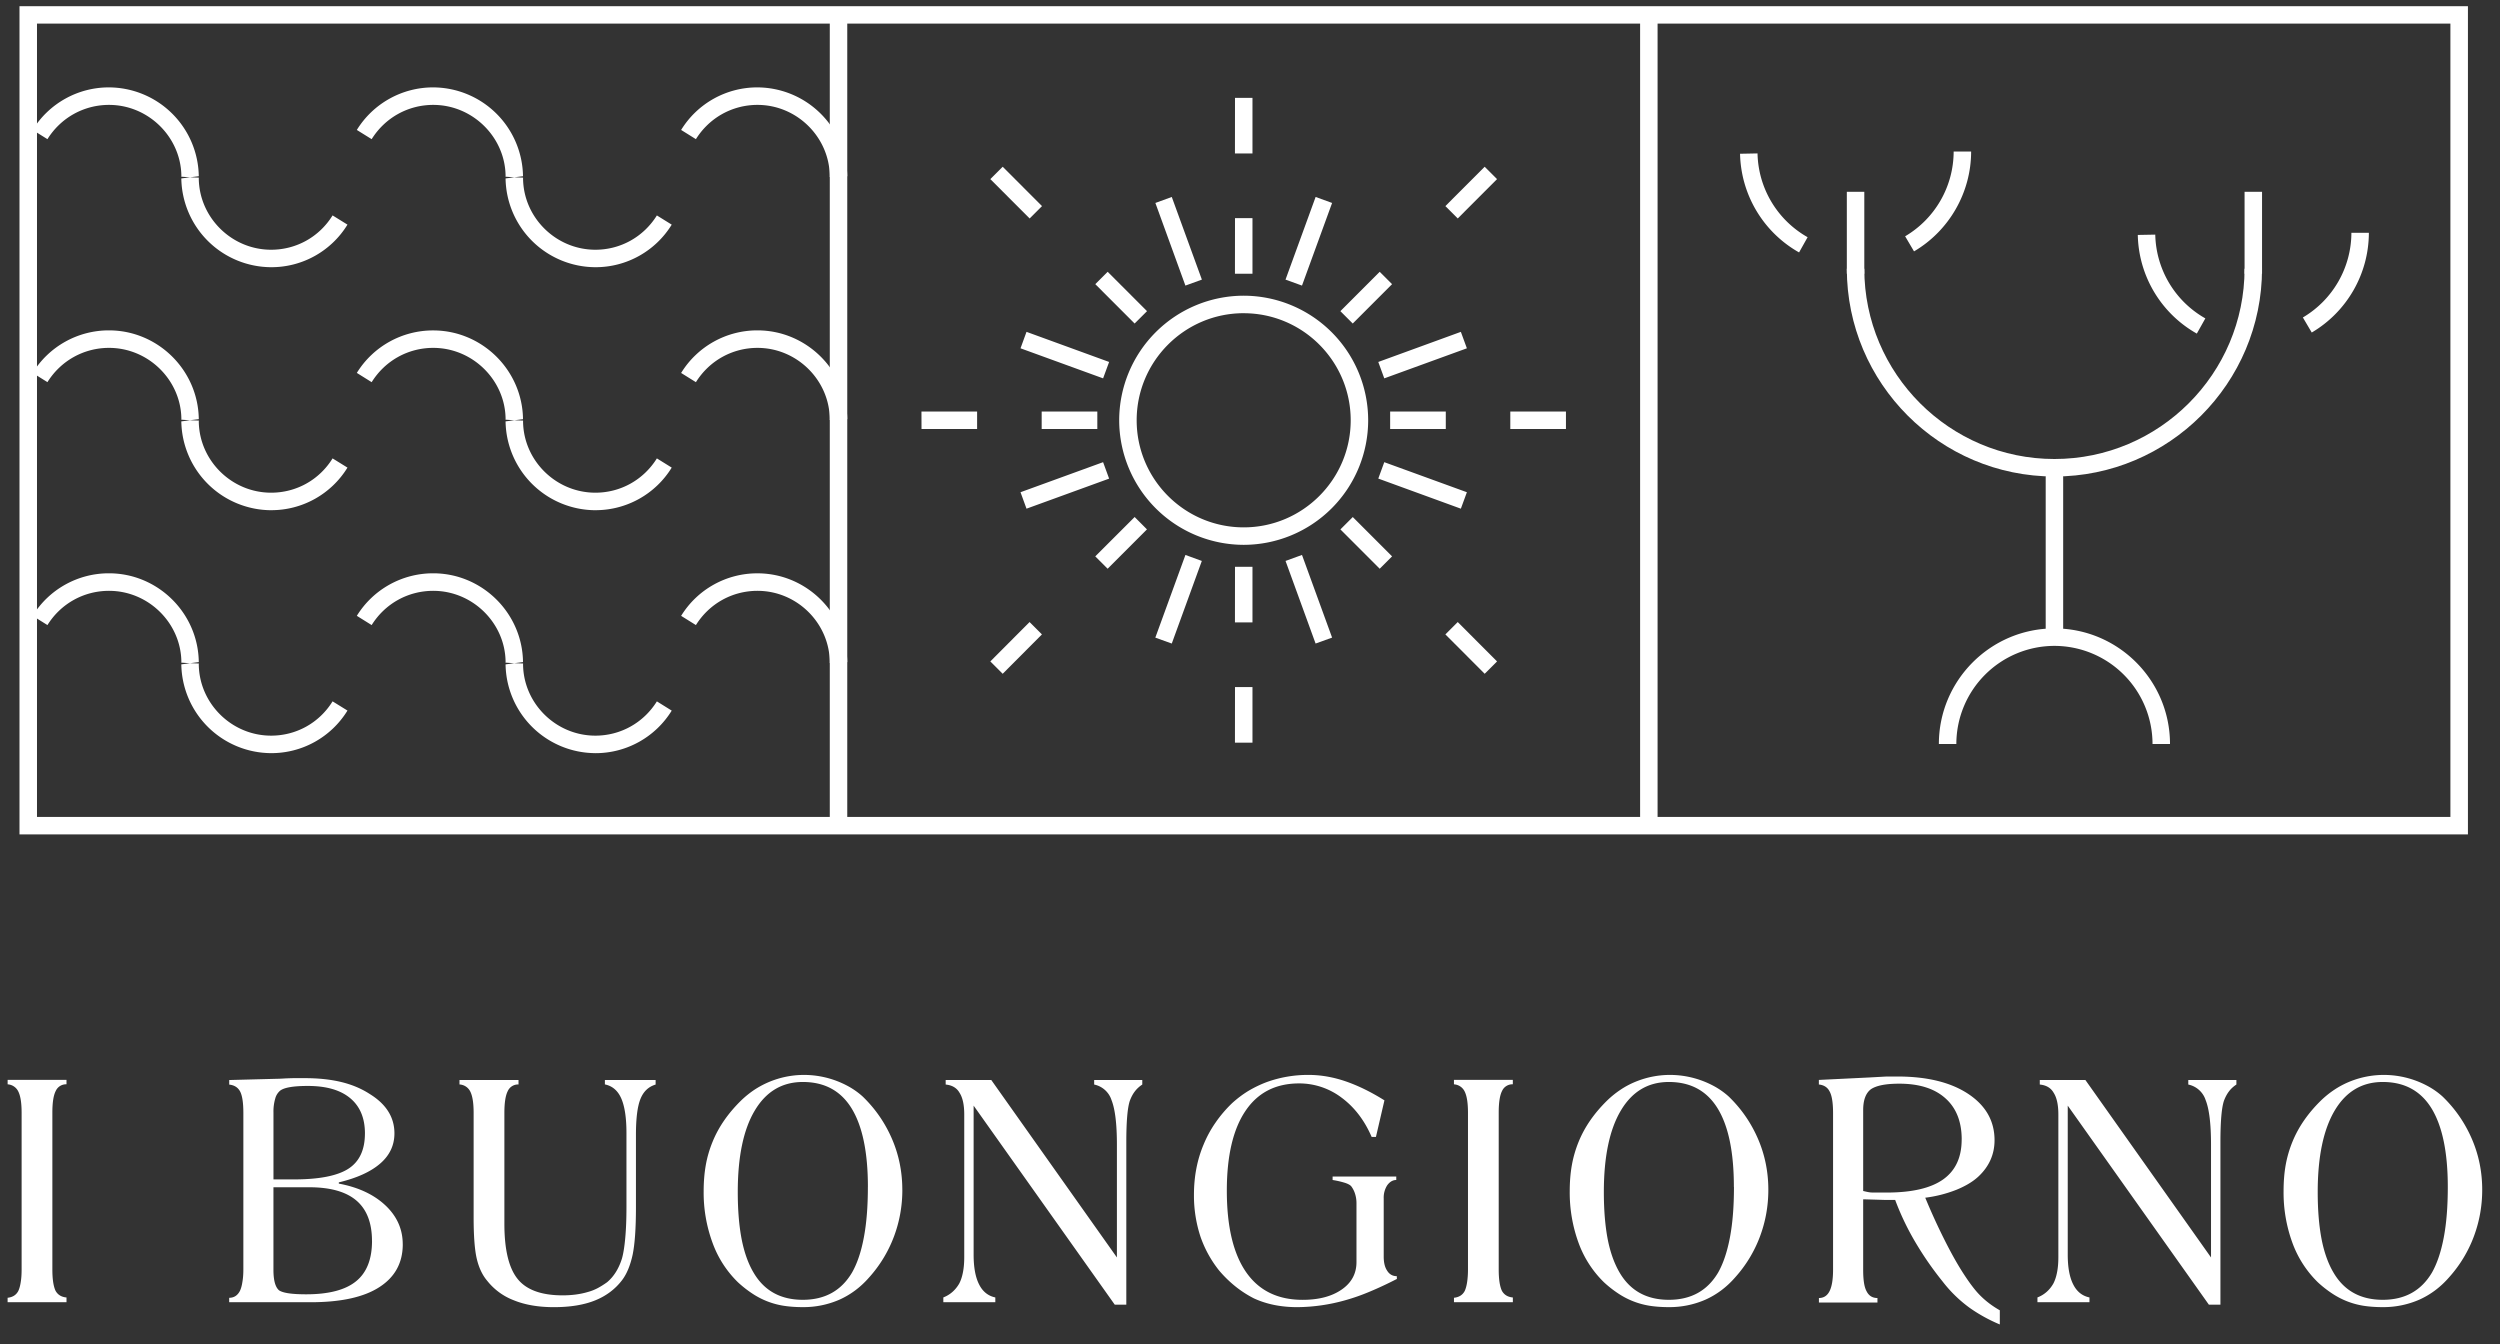
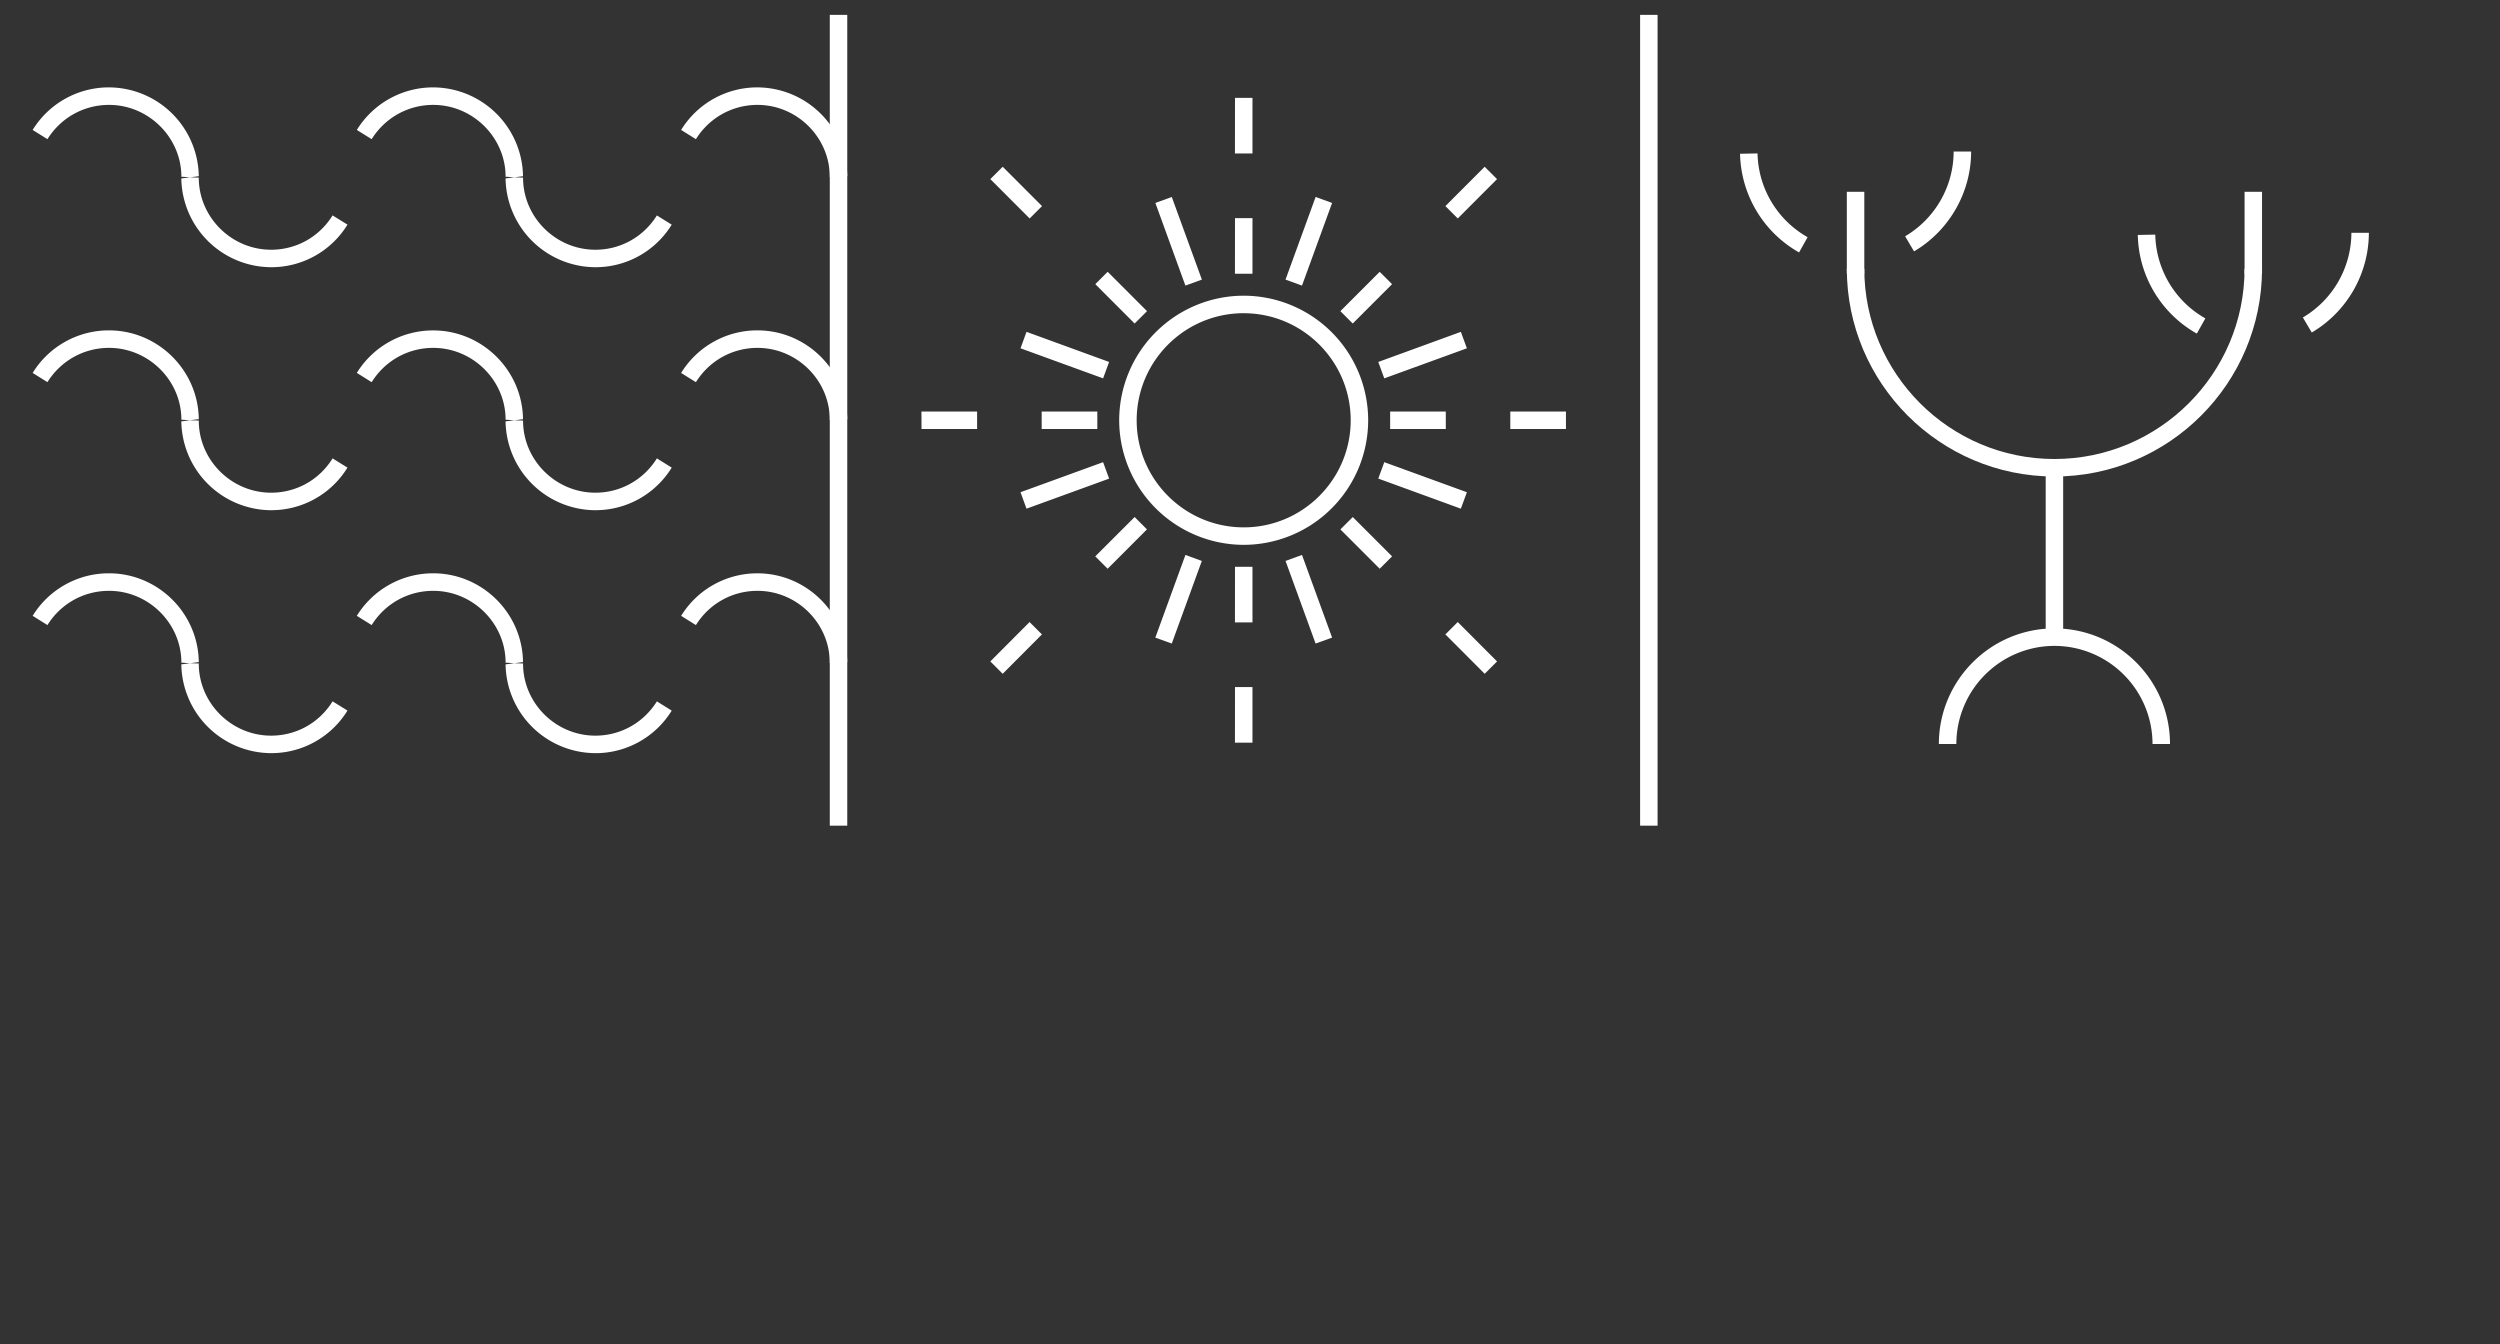
<svg xmlns="http://www.w3.org/2000/svg" width="93" height="50" viewBox="0 0 93 50">
  <rect x="0" y="0" width="93" height="50" fill="#333333" stroke="none" />
  <g fill="#fff" fill-rule="evenodd">
-     <path d="M2.473 48.442H.283v-.165c.19-.02.323-.106.4-.258.037-.08.068-.19.088-.324.023-.136.033-.29.033-.467v-5.837c0-.355-.04-.615-.12-.78a.471.471 0 0 0-.4-.274v-.165h2.19v.164a.42.42 0 0 0-.4.247c-.085.163-.126.432-.126.806v5.836c0 .36.04.627.12.795.083.148.22.23.406.246v.172zm12.51-2.156c0 .69-.29 1.222-.87 1.595-.58.375-1.432.562-2.557.562h-3.03v-.165c.18 0 .312-.087.4-.258.038-.082.07-.188.09-.322.024-.133.037-.29.037-.47V41.4c0-.376-.04-.642-.12-.795-.08-.153-.217-.238-.406-.258v-.17l1.778-.046c.06 0 .164-.005.31-.014.144-.006.258-.01.342-.01h.377c.503 0 .954.047 1.352.142.4.096.754.244 1.067.447.613.377.92.866.92 1.464 0 .442-.175.816-.525 1.12-.35.306-.866.542-1.544.704v.046c.732.137 1.31.41 1.738.814.427.404.64.885.64 1.442m-1.406-4.12c0-.57-.182-1.008-.546-1.312-.364-.305-.89-.457-1.58-.457-.527 0-.87.057-1.024.172a.57.57 0 0 0-.187.297 1.69 1.69 0 0 0-.066.512v2.496h.76c.938 0 1.613-.132 2.024-.395.412-.264.618-.703.618-1.314m.263 4c0-.673-.194-1.174-.578-1.503-.386-.33-.97-.496-1.756-.496h-1.332v3.073c0 .39.07.644.21.762.15.1.485.147 1.007.147.836 0 1.453-.16 1.85-.48.4-.32.6-.823.6-1.505m10.551-5.818c-.268.08-.456.26-.567.54-.11.277-.166.72-.166 1.326v2.708c0 .777-.042 1.364-.124 1.76-.086.393-.215.708-.39.94-.256.336-.59.588-1.003.755-.415.168-.927.252-1.536.252-.565 0-1.057-.082-1.476-.25a2.31 2.31 0 0 1-1.007-.734c-.174-.205-.3-.47-.38-.795-.08-.323-.122-.844-.122-1.56v-3.892c0-.355-.04-.615-.12-.78a.474.474 0 0 0-.406-.273v-.165h2.196v.165a.42.42 0 0 0-.4.246c-.084.164-.126.433-.126.807v4.125c0 .966.164 1.65.493 2.057.326.407.886.61 1.675.61.347 0 .66-.042.943-.127.127-.034.248-.083.366-.145.117-.063.23-.135.342-.215.252-.21.437-.506.556-.887.052-.186.093-.444.122-.772.03-.33.044-.707.044-1.135V42.15c0-.566-.065-.994-.192-1.286-.128-.293-.332-.467-.61-.524v-.165h1.887v.17zm9.177 3.917c0 .607-.106 1.19-.315 1.746a4.777 4.777 0 0 1-.92 1.512c-.32.367-.69.642-1.105.828a3.334 3.334 0 0 1-1.372.277c-.252 0-.486-.017-.7-.05a2.92 2.92 0 0 1-1.168-.454 4.176 4.176 0 0 1-.535-.42 3.897 3.897 0 0 1-.946-1.47 5.397 5.397 0 0 1-.33-1.91c0-.355.027-.683.08-.982.053-.3.14-.594.258-.88.225-.546.576-1.05 1.052-1.517a3.58 3.58 0 0 1 .497-.402 3.367 3.367 0 0 1 1.848-.553 3.434 3.434 0 0 1 1.733.473c.167.1.32.213.458.34.46.447.82.967 1.077 1.56.257.593.387 1.228.387 1.904m-1.28-.11c0-1.29-.203-2.262-.605-2.92-.403-.656-1.007-.984-1.816-.984-.77 0-1.366.355-1.787 1.062-.423.708-.633 1.72-.633 3.032 0 .684.05 1.27.146 1.764.098.493.246.908.45 1.247.395.666 1.004.998 1.823.998.823 0 1.436-.34 1.835-1.02.192-.34.337-.77.436-1.3.1-.525.15-1.15.15-1.877m10.209-3.811c-.108.07-.2.154-.275.252-.078.1-.14.22-.19.355-.087.263-.13.776-.13 1.54v6.042h-.43l-5.25-7.404v5.545c0 .473.068.84.204 1.106.134.267.335.428.603.484v.178h-1.934v-.178c.25-.098.448-.27.59-.514.06-.114.108-.255.14-.424.033-.167.048-.353.048-.56V41.46c0-.358-.058-.628-.176-.81-.103-.18-.275-.282-.515-.305v-.17h1.696l4.674 6.602v-4.195c0-.773-.068-1.324-.2-1.657a.862.862 0 0 0-.646-.58v-.17h1.79v.17zm9.47 7.232c-.37.19-.7.343-.99.464-.328.14-.64.247-.93.328a6.729 6.729 0 0 1-1.785.257c-.61 0-1.145-.11-1.615-.327a3.994 3.994 0 0 1-.674-.434 4.436 4.436 0 0 1-.623-.607 4.247 4.247 0 0 1-.688-1.25 4.883 4.883 0 0 1-.244-1.557c0-.686.12-1.31.36-1.877.118-.287.265-.557.443-.813.175-.255.383-.5.62-.727.186-.168.38-.315.585-.442a4.3 4.3 0 0 1 .69-.335 4.51 4.51 0 0 1 1.566-.27c.454 0 .916.08 1.382.24.468.162.947.397 1.44.706l-.316 1.36h-.16c-.268-.62-.64-1.105-1.118-1.46a2.607 2.607 0 0 0-1.58-.53c-.87 0-1.536.34-1.997 1.025-.46.683-.692 1.673-.692 2.966 0 1.326.238 2.334.713 3.024.476.69 1.178 1.036 2.106 1.036.6 0 1.083-.127 1.45-.38.37-.254.554-.595.554-1.023v-2.195c0-.118-.017-.23-.05-.337a.916.916 0 0 0-.138-.28c-.043-.058-.14-.11-.293-.153a3.274 3.274 0 0 0-.407-.09v-.13h2.368v.13c-.13 0-.242.067-.337.197a.855.855 0 0 0-.13.49v2.163c0 .225.043.4.13.527.084.133.202.2.355.2l.006.107zm4.316.865h-2.192v-.165c.19-.02.324-.106.402-.258.036-.08.067-.19.087-.324.02-.136.032-.29.032-.467v-5.837c0-.355-.04-.615-.12-.78a.473.473 0 0 0-.402-.274v-.165h2.19v.164a.421.421 0 0 0-.4.247c-.084.163-.125.432-.125.806v5.836c0 .36.04.627.12.795.083.148.22.23.406.246v.172zm9.502-4.18c0 .607-.106 1.19-.315 1.746a4.777 4.777 0 0 1-.92 1.512c-.32.367-.69.642-1.105.828a3.337 3.337 0 0 1-1.372.277c-.252 0-.486-.017-.7-.05a2.933 2.933 0 0 1-1.166-.454 4.113 4.113 0 0 1-.536-.42 3.912 3.912 0 0 1-.947-1.47 5.464 5.464 0 0 1-.327-1.91c0-.355.026-.683.08-.982.053-.3.14-.594.257-.88.225-.546.576-1.05 1.052-1.517.152-.148.318-.282.497-.402.178-.12.37-.222.578-.306.41-.165.834-.247 1.27-.247a3.443 3.443 0 0 1 1.732.473c.166.1.32.213.458.34.46.447.82.967 1.077 1.56.257.593.387 1.228.387 1.904m-1.282-.11c0-1.29-.2-2.262-.603-2.92-.403-.656-1.007-.984-1.816-.984-.77 0-1.365.355-1.785 1.062-.422.708-.633 1.72-.633 3.032 0 .684.05 1.27.145 1.764.098.493.248.908.45 1.247.396.666 1.004.998 1.824.998.824 0 1.437-.34 1.836-1.02.19-.34.335-.77.435-1.3.1-.525.15-1.15.15-1.877m9.89 5.114a5.879 5.879 0 0 1-1.12-.617 4.925 4.925 0 0 1-1.007-.98c-.355-.44-.674-.897-.956-1.366a9.853 9.853 0 0 1-.81-1.67h-.396l-.74-.022h-.054v2.624c0 .373.04.638.124.79.084.172.22.257.407.257v.167h-2.177v-.167c.177 0 .31-.085.396-.257.086-.17.13-.436.13-.796v-5.83c0-.38-.044-.65-.128-.8-.077-.154-.21-.24-.4-.26v-.17l1.847-.09.674-.037h.4c1.11 0 1.99.218 2.64.65.65.433.974 1.007.974 1.72 0 .527-.202.98-.606 1.356-.202.187-.475.35-.818.49a4.742 4.742 0 0 1-1.154.293c.235.565.474 1.086.714 1.563.256.51.498.94.727 1.29.207.317.392.564.56.74.222.232.48.43.773.595v.525zm-1.418-6.882c0-.663-.204-1.176-.61-1.535-.406-.362-.977-.54-1.712-.54-.496 0-.846.067-1.053.205-.194.145-.29.405-.29.78v3.007c.08.018.145.034.2.043.052.01.113.015.182.015h.497c.94 0 1.64-.164 2.098-.49.458-.327.687-.82.687-1.485zm10.219-2.043c-.108.07-.2.154-.274.252-.077.1-.14.22-.19.355-.087.263-.13.776-.13 1.54v6.042h-.43l-5.25-7.404v5.545c0 .473.068.84.204 1.106.134.267.335.428.604.484v.178h-1.935v-.178c.252-.098.45-.27.59-.514.06-.114.108-.255.14-.424.033-.167.048-.353.048-.56V41.46c0-.358-.058-.628-.176-.81-.102-.18-.274-.282-.515-.305v-.17h1.696l4.674 6.602v-4.195c0-.773-.067-1.324-.2-1.657a.862.862 0 0 0-.646-.58v-.17h1.79v.17zm9.144 3.917c0 .607-.106 1.19-.315 1.746a4.777 4.777 0 0 1-.92 1.512c-.32.367-.69.642-1.105.828a3.335 3.335 0 0 1-1.373.277c-.25 0-.485-.017-.7-.05a2.933 2.933 0 0 1-1.165-.454 4.113 4.113 0 0 1-.536-.42 3.936 3.936 0 0 1-.947-1.47 5.442 5.442 0 0 1-.328-1.91c0-.355.025-.683.078-.982.054-.3.14-.594.258-.88.225-.546.576-1.05 1.052-1.517.153-.148.318-.282.498-.402.18-.12.372-.222.578-.306.41-.165.835-.247 1.27-.247a3.443 3.443 0 0 1 1.732.473c.167.1.32.213.458.34.46.447.82.967 1.077 1.56.258.593.388 1.228.388 1.904m-1.28-.11c0-1.29-.203-2.262-.604-2.92-.404-.656-1.008-.984-1.817-.984-.77 0-1.366.355-1.786 1.062-.42.708-.632 1.72-.632 3.032 0 .684.05 1.27.146 1.764.097.493.247.908.45 1.247.395.666 1.004.998 1.823.998.823 0 1.436-.34 1.835-1.02.19-.34.335-.77.435-1.3.1-.525.15-1.15.15-1.877M.725 31.04h91.082V.23H.725v30.81zm.65-.65h89.78V.878H1.376V30.39z" />
    <path d="M46.266 20.268a4.64 4.64 0 0 1-4.632-4.634A4.638 4.638 0 0 1 46.266 11a4.637 4.637 0 0 1 4.63 4.634 4.637 4.637 0 0 1-4.63 4.634m0-8.617c-2.196 0-3.982 1.787-3.982 3.984s1.786 3.983 3.982 3.983c2.194 0 3.98-1.786 3.98-3.983s-1.786-3.983-3.98-3.983m-7.963-3.525L36.84 6.663l.46-.46 1.463 1.464m3.445 4.368l-1.463-1.464.46-.46 1.464 1.464m8.656 9.582l-1.462-1.463.46-.46 1.462 1.463m3.445 4.368L53.768 23.6l.46-.46 1.462 1.465m-18.39.46l-.46-.46 1.46-1.465.46.46m2.444-2.443l-.46-.46 1.465-1.464.458.46m7.655-7.658l-.46-.46 1.463-1.464.46.46m2.443-2.444l-.46-.46 1.462-1.464.46.46m-9.75 3.521h.652v-2.07h-.65m-.002 19.514h.652v-2.07h-.65M45.94 5.71h.652V3.64h-.65m-.002 19.514h.652v-2.07h-.65m-1.845-10.46L42.98 7.55l.61-.223 1.12 3.075m4.23 13.538l-1.118-3.073.612-.223 1.12 3.075m-1.12-13.095l-.613-.222 1.12-3.075.613.223M43.59 23.94l-.612-.22 1.12-3.076.61.223m6.787-6.792l-.223-.61 3.072-1.12.224.612m-16.382 5.966l-.223-.612 3.072-1.118.224.612m13.085 1.118l-3.072-1.12.223-.61 3.073 1.118m-13.533-4.236l-3.072-1.118.223-.612 3.073 1.12m10.454 2.495h2.07v-.652h-2.07m4.47.652h2.07v-.652h-2.07m-21.903.652h2.068v-.652h-2.07m4.472.652h2.07v-.652h-2.07M76.1 23.7h.65v-6.3h-.65m7.398-7.216h.65v-3.05h-.65" />
    <path d="M76.425 17.726c-4.26 0-7.723-3.466-7.723-7.728h.65c0 3.902 3.173 7.077 7.073 7.077 3.9 0 7.073-3.175 7.073-7.077h.65c0 4.262-3.465 7.728-7.723 7.728" />
    <path d="M81.722 12.41a4.31 4.31 0 0 1-2.196-3.67l.65-.012a3.666 3.666 0 0 0 1.863 3.116l-.318.567zm4.275-.04l-.33-.56a3.671 3.671 0 0 0 1.805-3.15h.65a4.32 4.32 0 0 1-2.125 3.71zm-5.273 15.307h-.65a3.654 3.654 0 0 0-3.65-3.65 3.654 3.654 0 0 0-3.648 3.65h-.65c0-2.372 1.93-4.3 4.298-4.3 2.37 0 4.3 1.928 4.3 4.3M68.702 10.184h.65v-3.05h-.65M66.925 9.39a4.318 4.318 0 0 1-2.195-3.67l.65-.013a3.669 3.669 0 0 0 1.863 3.117l-.318.567zm4.276-.04l-.33-.56a3.669 3.669 0 0 0 1.805-3.152h.65c0 1.52-.814 2.943-2.124 3.713zM30.868 30.715h.65V.553h-.65m30.144 30.162h.65V.553h-.65" />
    <path d="M7.068 6.596l-.324-.023.003-.036c-.02-1.44-1.227-2.635-2.692-2.635-.937 0-1.793.478-2.29 1.275l-.55-.343a3.325 3.325 0 0 1 2.84-1.583 3.355 3.355 0 0 1 3.34 3.305l-.327.04zm3.017 3.344a3.355 3.355 0 0 1-3.34-3.303l.327-.04.325.01-.002.037c.018 1.452 1.225 2.646 2.69 2.646.938 0 1.793-.477 2.287-1.277l.554.343a3.317 3.317 0 0 1-2.84 1.584m9.044-3.344l-.325-.023.003-.036c-.02-1.44-1.226-2.635-2.692-2.635-.937 0-1.793.478-2.29 1.275l-.552-.343a3.333 3.333 0 0 1 2.842-1.583 3.355 3.355 0 0 1 3.34 3.305l-.327.04zm3.017 3.344a3.354 3.354 0 0 1-3.34-3.303l.326-.04.325.01v.037c.017 1.452 1.224 2.646 2.69 2.646.936 0 1.79-.477 2.288-1.276l.552.343a3.323 3.323 0 0 1-2.84 1.583m9.044-3.344l-.326-.012.002-.037c-.018-1.45-1.225-2.645-2.69-2.645-.937 0-1.792.478-2.29 1.275l-.55-.343a3.323 3.323 0 0 1 2.84-1.583 3.356 3.356 0 0 1 3.34 3.305l-.326.04zM7.068 15.634l-.324-.022.003-.038c-.02-1.44-1.227-2.633-2.692-2.633-.937 0-1.793.478-2.29 1.275l-.55-.343a3.325 3.325 0 0 1 2.84-1.583c1.82 0 3.318 1.48 3.34 3.303l-.327.04zm3.017 3.346a3.356 3.356 0 0 1-3.34-3.305l.327-.04.325.01-.002.037c.018 1.452 1.225 2.646 2.69 2.646.938 0 1.793-.477 2.287-1.276l.554.343a3.32 3.32 0 0 1-2.84 1.584m9.044-3.345l-.325-.022.003-.038c-.02-1.44-1.226-2.633-2.692-2.633-.937 0-1.793.478-2.29 1.276l-.552-.345a3.33 3.33 0 0 1 2.842-1.58c1.82 0 3.318 1.48 3.34 3.303l-.327.04zm3.017 3.346a3.355 3.355 0 0 1-3.34-3.305l.326-.04.325.01v.037c.017 1.452 1.224 2.646 2.69 2.646.936 0 1.79-.477 2.288-1.276l.552.343a3.324 3.324 0 0 1-2.84 1.584m9.044-3.345l-.326-.01.002-.04c-.018-1.45-1.225-2.643-2.69-2.643-.937 0-1.792.478-2.29 1.276l-.55-.343a3.324 3.324 0 0 1 2.84-1.584c1.82 0 3.317 1.48 3.34 3.303l-.326.04zM7.068 24.672l-.324-.022.003-.038c-.02-1.44-1.227-2.633-2.692-2.633-.937 0-1.793.476-2.29 1.274l-.55-.344a3.324 3.324 0 0 1 2.84-1.582c1.82 0 3.318 1.48 3.34 3.303l-.327.042zm3.017 3.345a3.355 3.355 0 0 1-3.34-3.303l.327-.042.325.01-.002.038c.018 1.453 1.225 2.646 2.69 2.646.938 0 1.793-.477 2.287-1.276l.554.343a3.32 3.32 0 0 1-2.84 1.584m9.044-3.345l-.325-.022.003-.038c-.02-1.44-1.226-2.633-2.692-2.633-.937 0-1.793.476-2.29 1.274l-.552-.344a3.332 3.332 0 0 1 2.842-1.582c1.82 0 3.318 1.48 3.34 3.303l-.327.042zm3.017 3.345a3.354 3.354 0 0 1-3.34-3.303l.326-.042.325.01v.038c.017 1.453 1.224 2.646 2.69 2.646.936 0 1.79-.477 2.288-1.275l.552.344a3.328 3.328 0 0 1-2.84 1.583m9.044-3.346l-.326-.01.002-.038c-.018-1.452-1.225-2.645-2.69-2.645-.937 0-1.792.476-2.29 1.274l-.55-.343a3.322 3.322 0 0 1 2.84-1.582c1.82 0 3.317 1.48 3.34 3.303l-.326.042z" />
  </g>
</svg>